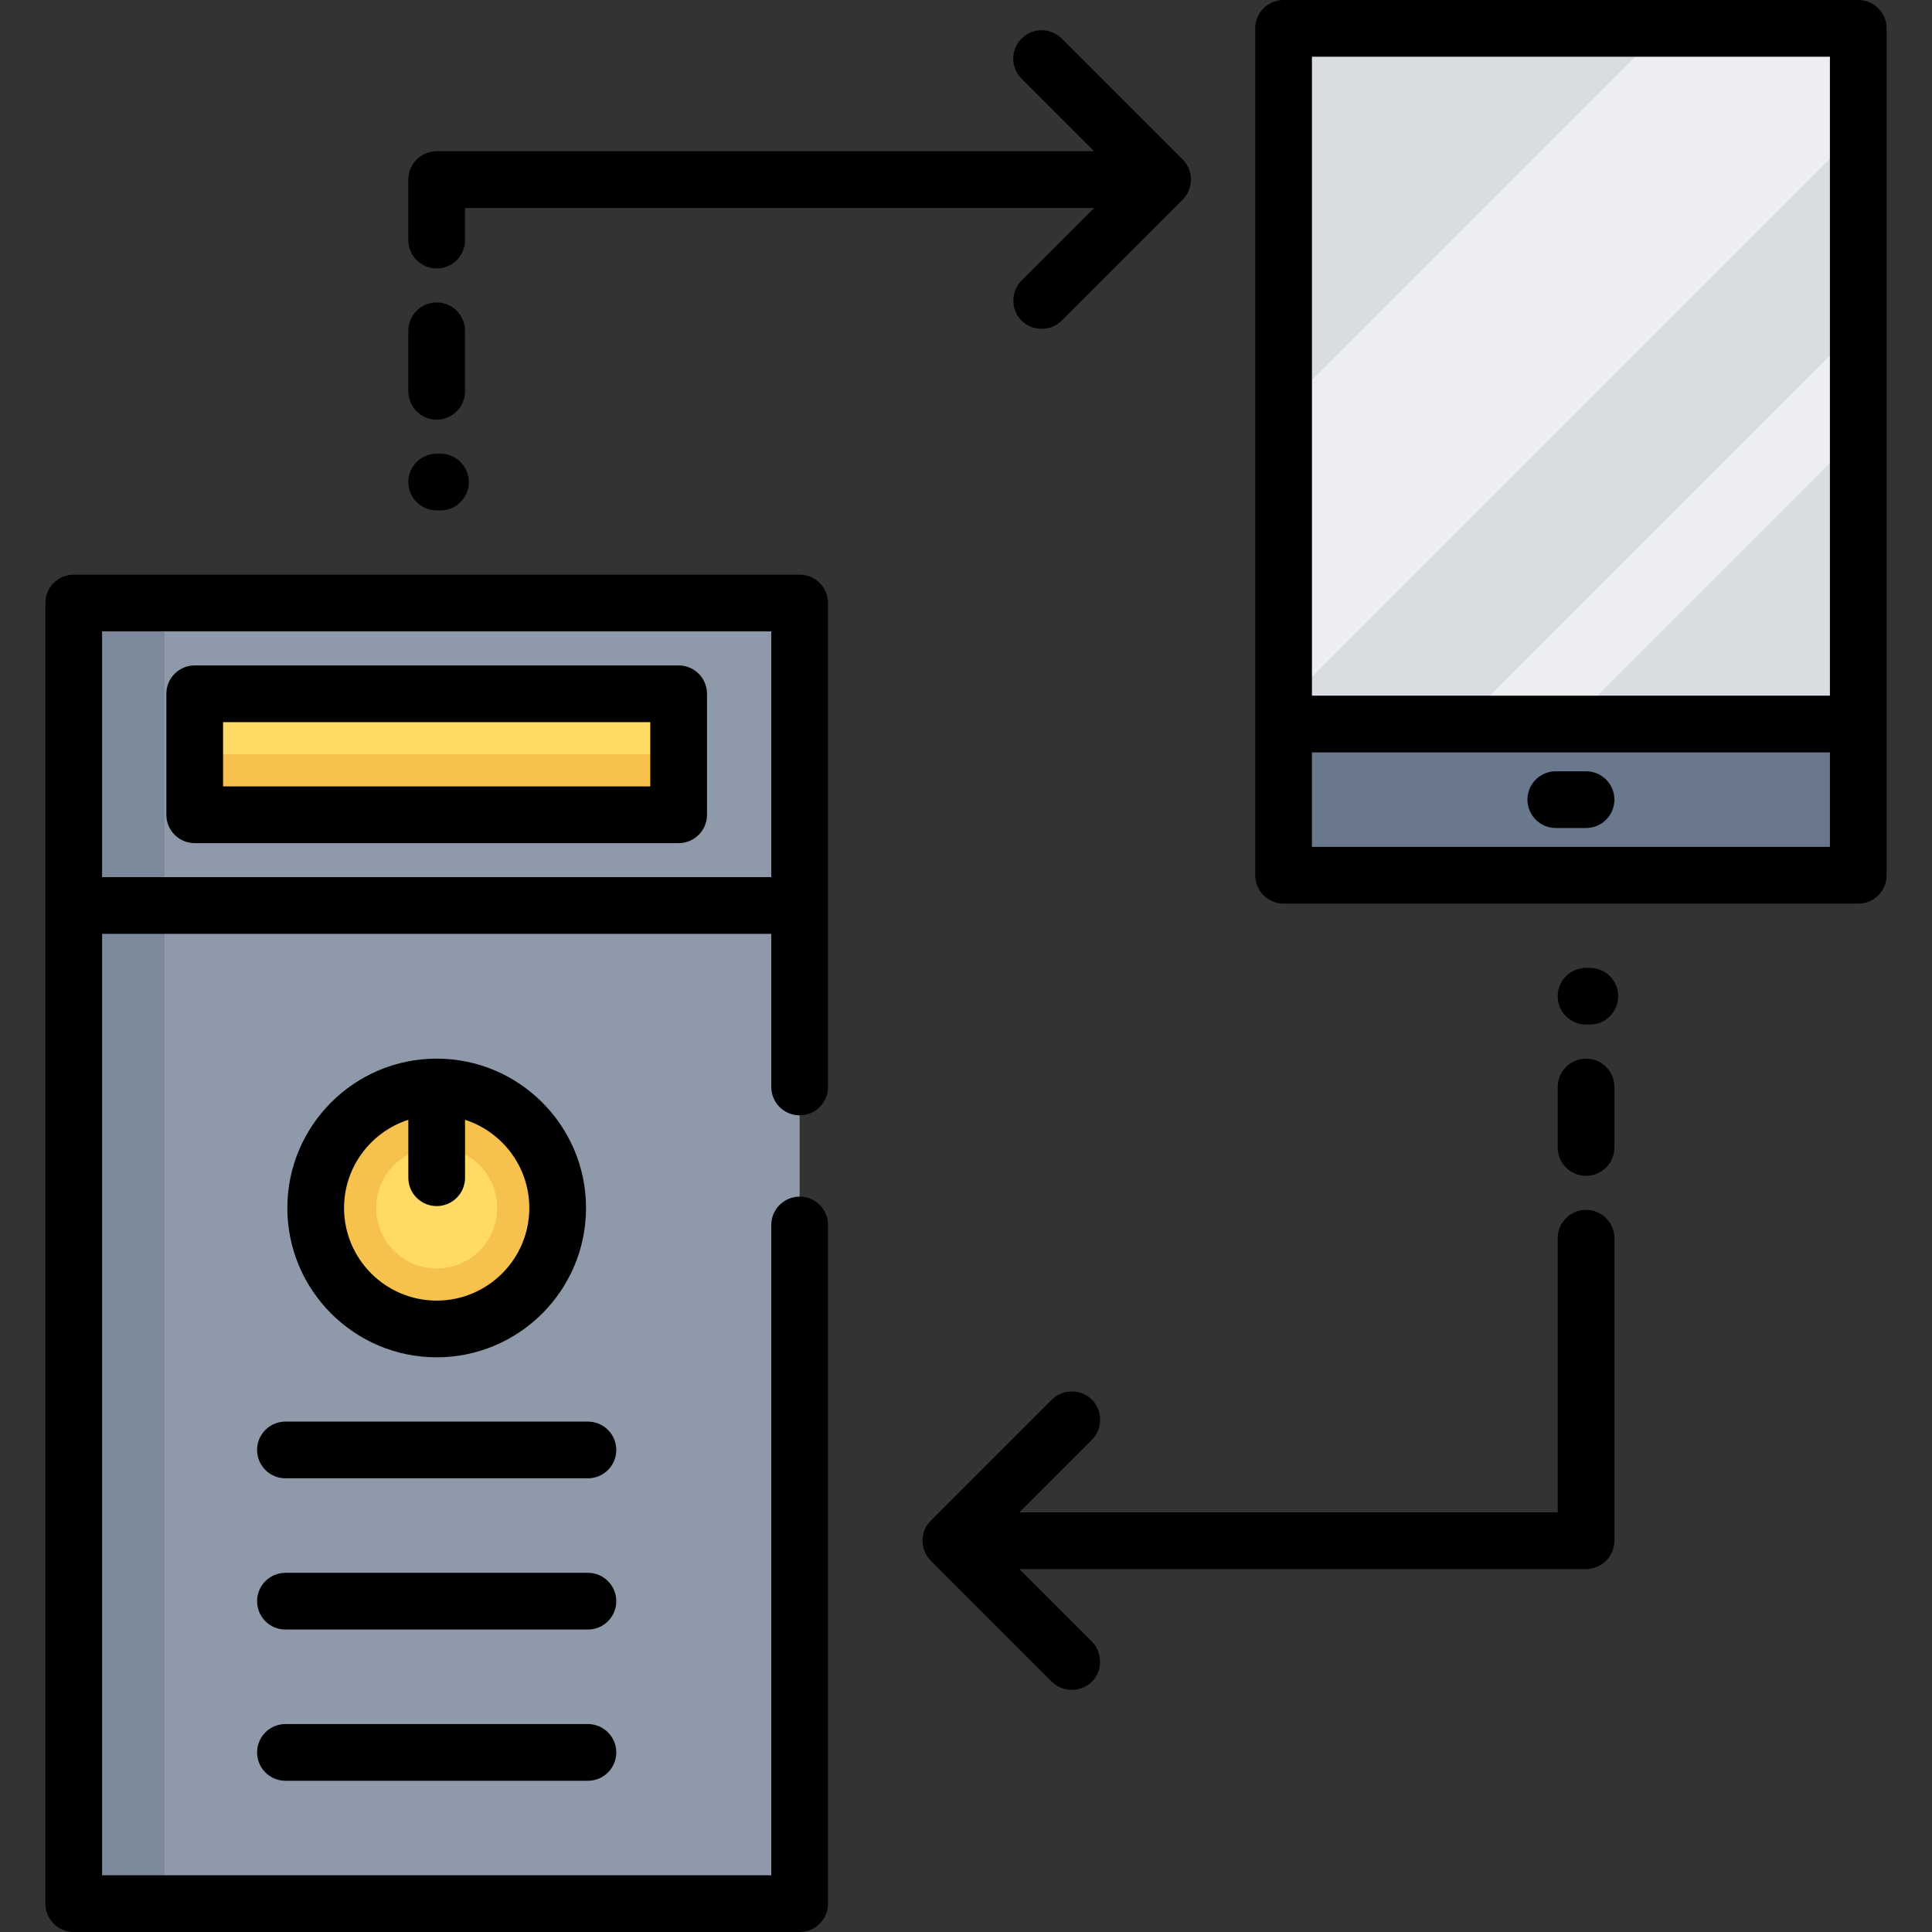
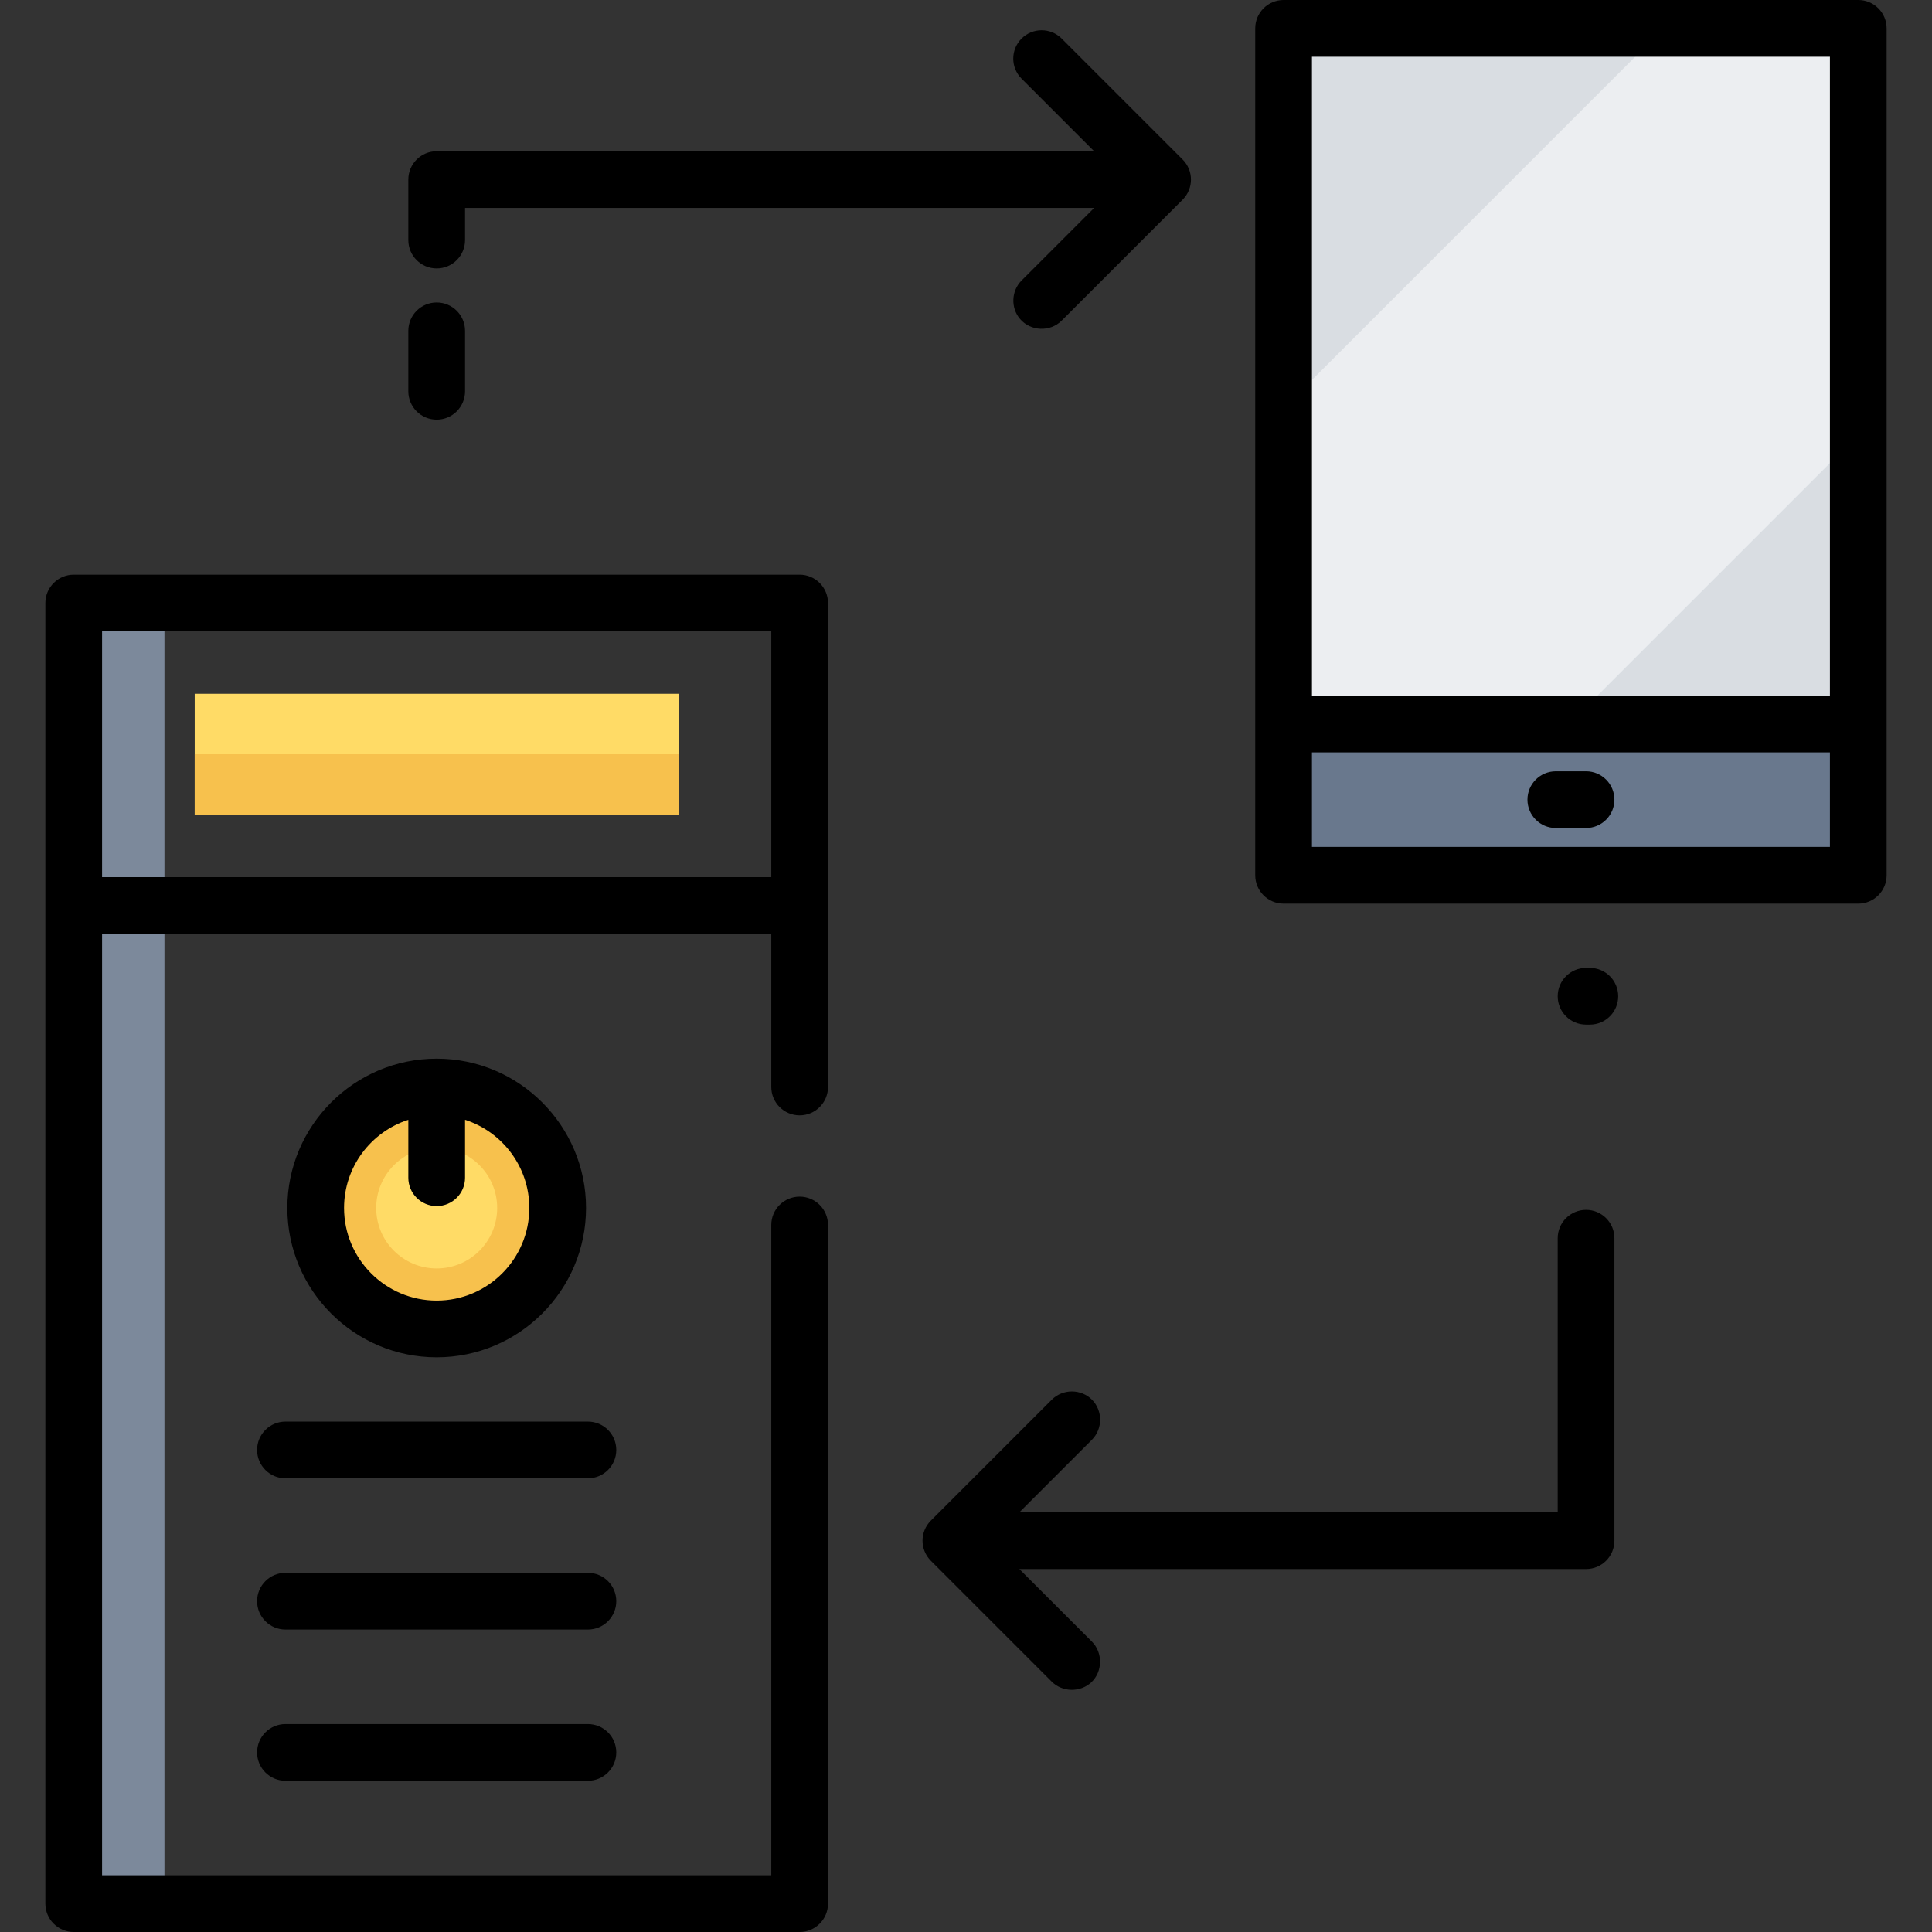
<svg xmlns="http://www.w3.org/2000/svg" id="Capa_1" x="0px" y="0px" viewBox="0 0 512 512" style="enable-background:new 0 0 512 512;" xml:space="preserve">
  <rect x="0" y="0" width="512" height="512" fill="#333333" stroke="none" />
  <rect x="340.164" y="7.515" style="fill:#ECEEF1;" width="152.297" height="224.438" />
  <g>
    <polygon style="fill:#D9DDE2;" points="340.164,7.515 340.164,108.211 440.861,7.515  " />
-     <polygon style="fill:#D9DDE2;" points="340.164,186.865 340.164,231.953 347.178,231.953 492.462,86.669 492.462,34.568  " />
    <polygon style="fill:#D9DDE2;" points="375.734,231.953 492.462,231.953 492.462,115.225  " />
  </g>
  <rect x="340.164" y="191.875" style="fill:#69788D;" width="152.297" height="40.078" />
-   <rect x="19.538" y="159.812" style="fill:#8E9AA9;" width="192.376" height="344.673" />
  <rect x="19.538" y="159.812" style="fill:#7C899B;" width="24.047" height="344.673" />
  <circle style="fill:#F7C14D;" cx="115.726" cy="320.125" r="32.063" />
  <g>
    <circle style="fill:#FFDB66;" cx="115.726" cy="320.125" r="16.031" />
    <rect x="51.601" y="183.859" style="fill:#FFDB66;" width="128.25" height="32.063" />
  </g>
  <rect x="51.601" y="199.89" style="fill:#F7C14D;" width="128.25" height="16.031" />
  <path d="M211.914,152.297H19.538c-4.15,0-7.515,3.364-7.515,7.515v344.673c0,4.151,3.365,7.515,7.515,7.515h192.376  c4.15,0,7.515-3.364,7.515-7.515V324.634c0-4.151-3.365-7.515-7.515-7.515s-7.515,3.364-7.515,7.515v172.337H27.053V247.483h177.346  v40.579c0,4.151,3.365,7.515,7.515,7.515s7.515-3.364,7.515-7.515v-128.25C219.429,155.661,216.064,152.297,211.914,152.297z   M27.053,232.454v-65.127h177.346v65.127H27.053z" />
  <path d="M155.303,320.125c0-21.823-17.755-39.577-39.577-39.577s-39.577,17.755-39.577,39.577s17.755,39.577,39.577,39.577  S155.303,341.948,155.303,320.125z M91.178,320.125c0-10.915,7.163-20.185,17.033-23.367v15.351c0,4.151,3.365,7.515,7.515,7.515  c4.15,0,7.515-3.364,7.515-7.515v-15.351c9.87,3.182,17.033,12.451,17.033,23.367c0,13.536-11.013,24.548-24.548,24.548  S91.178,333.662,91.178,320.125z" />
  <path d="M155.804,376.736H75.648c-4.15,0-7.515,3.364-7.515,7.515s3.365,7.515,7.515,7.515h80.157c4.15,0,7.515-3.364,7.515-7.515  S159.954,376.736,155.804,376.736z" />
  <path d="M155.804,416.814H75.648c-4.15,0-7.515,3.364-7.515,7.515s3.365,7.515,7.515,7.515h80.157c4.15,0,7.515-3.364,7.515-7.515  S159.954,416.814,155.804,416.814z" />
  <path d="M155.804,456.892H75.648c-4.15,0-7.515,3.364-7.515,7.515s3.365,7.515,7.515,7.515h80.157c4.15,0,7.515-3.364,7.515-7.515  S159.954,456.892,155.804,456.892z" />
-   <path d="M179.851,176.344H51.601c-4.15,0-7.515,3.364-7.515,7.515v32.063c0,4.151,3.365,7.515,7.515,7.515h128.25  c4.15,0,7.515-3.364,7.515-7.515v-32.063C187.366,179.708,184.001,176.344,179.851,176.344z M172.337,208.407H59.115v-17.033  h113.221V208.407z" />
  <path d="M115.726,71.139c4.15,0,7.515-3.364,7.515-7.515v-8.517h166.719l-19.235,19.234c-2.736,2.736-2.918,7.255-0.4,10.197  c2.809,3.281,7.971,3.487,11.027,0.432l32.063-32.063c2.935-2.936,2.935-7.693,0-10.628l-32.063-32.063  c-2.935-2.934-7.693-2.934-10.627,0c-2.935,2.936-2.935,7.693,0,10.628l19.235,19.234H115.726c-4.15,0-7.515,3.364-7.515,7.515  v16.031C108.211,67.775,111.576,71.139,115.726,71.139z" />
  <path d="M115.726,111.217c4.15,0,7.515-3.364,7.515-7.515V87.671c0-4.151-3.365-7.515-7.515-7.515c-4.15,0-7.515,3.364-7.515,7.515  v16.031C108.211,107.854,111.576,111.217,115.726,111.217z" />
-   <path d="M115.726,135.264h1.002c4.15,0,7.515-3.364,7.515-7.515c0-4.151-3.365-7.515-7.515-7.515h-1.002  c-4.15,0-7.515,3.364-7.515,7.515S111.576,135.264,115.726,135.264z" />
  <path d="M420.321,320.626c-4.15,0-7.515,3.364-7.515,7.515v72.642H270.135l19.235-19.234c2.895-2.896,2.896-7.733,0-10.628  c-2.895-2.895-7.732-2.894-10.627,0l-32.063,32.063c-2.935,2.936-2.935,7.693,0,10.628l32.063,32.063  c2.801,2.8,7.551,2.865,10.448,0.171c3.044-2.83,3.113-7.865,0.179-10.8l-19.236-19.234h150.186c4.15,0,7.515-3.364,7.515-7.515  v-80.157C427.836,323.99,424.471,320.626,420.321,320.626z" />
-   <path d="M420.321,280.548c-4.15,0-7.515,3.364-7.515,7.515v16.031c0,4.151,3.365,7.515,7.515,7.515c4.15,0,7.515-3.364,7.515-7.515  v-16.031C427.836,283.911,424.471,280.548,420.321,280.548z" />
  <path d="M421.323,256.501h-1.002c-4.15,0-7.515,3.364-7.515,7.515s3.365,7.515,7.515,7.515h1.002c4.15,0,7.515-3.364,7.515-7.515  S425.473,256.501,421.323,256.501z" />
  <path d="M492.462,0H340.164c-4.15,0-7.515,3.364-7.515,7.515v224.438c0,4.151,3.365,7.515,7.515,7.515h152.297  c4.15,0,7.515-3.364,7.515-7.515V7.515C499.977,3.364,496.612,0,492.462,0z M484.947,15.029V184.36H347.679V15.029H484.947z   M347.679,224.438v-25.049h137.268v25.049H347.679z" />
  <path d="M420.321,204.399h-8.016c-4.15,0-7.515,3.364-7.515,7.515s3.365,7.515,7.515,7.515h8.016c4.15,0,7.515-3.364,7.515-7.515  S424.471,204.399,420.321,204.399z" />
  <g />
  <g />
  <g />
  <g />
  <g />
  <g />
  <g />
  <g />
  <g />
  <g />
  <g />
  <g />
  <g />
  <g />
  <g />
</svg>